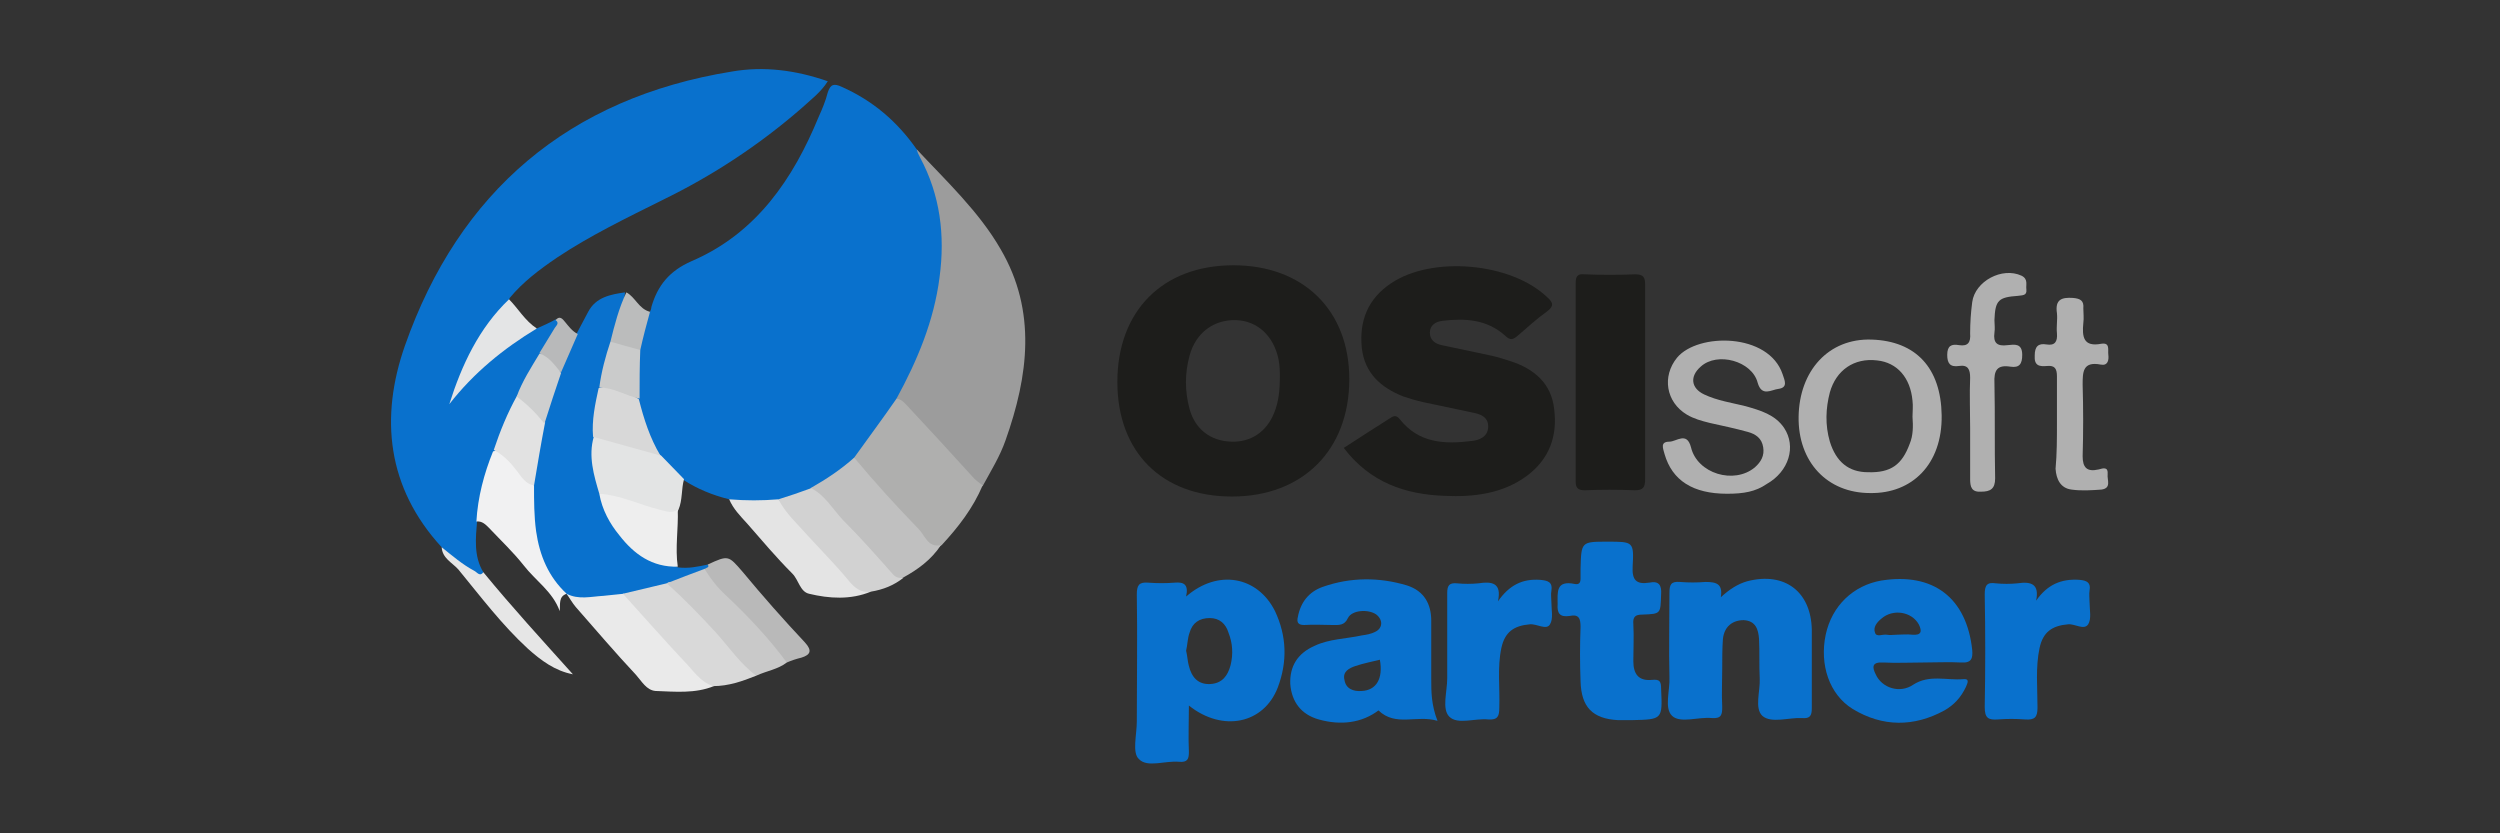
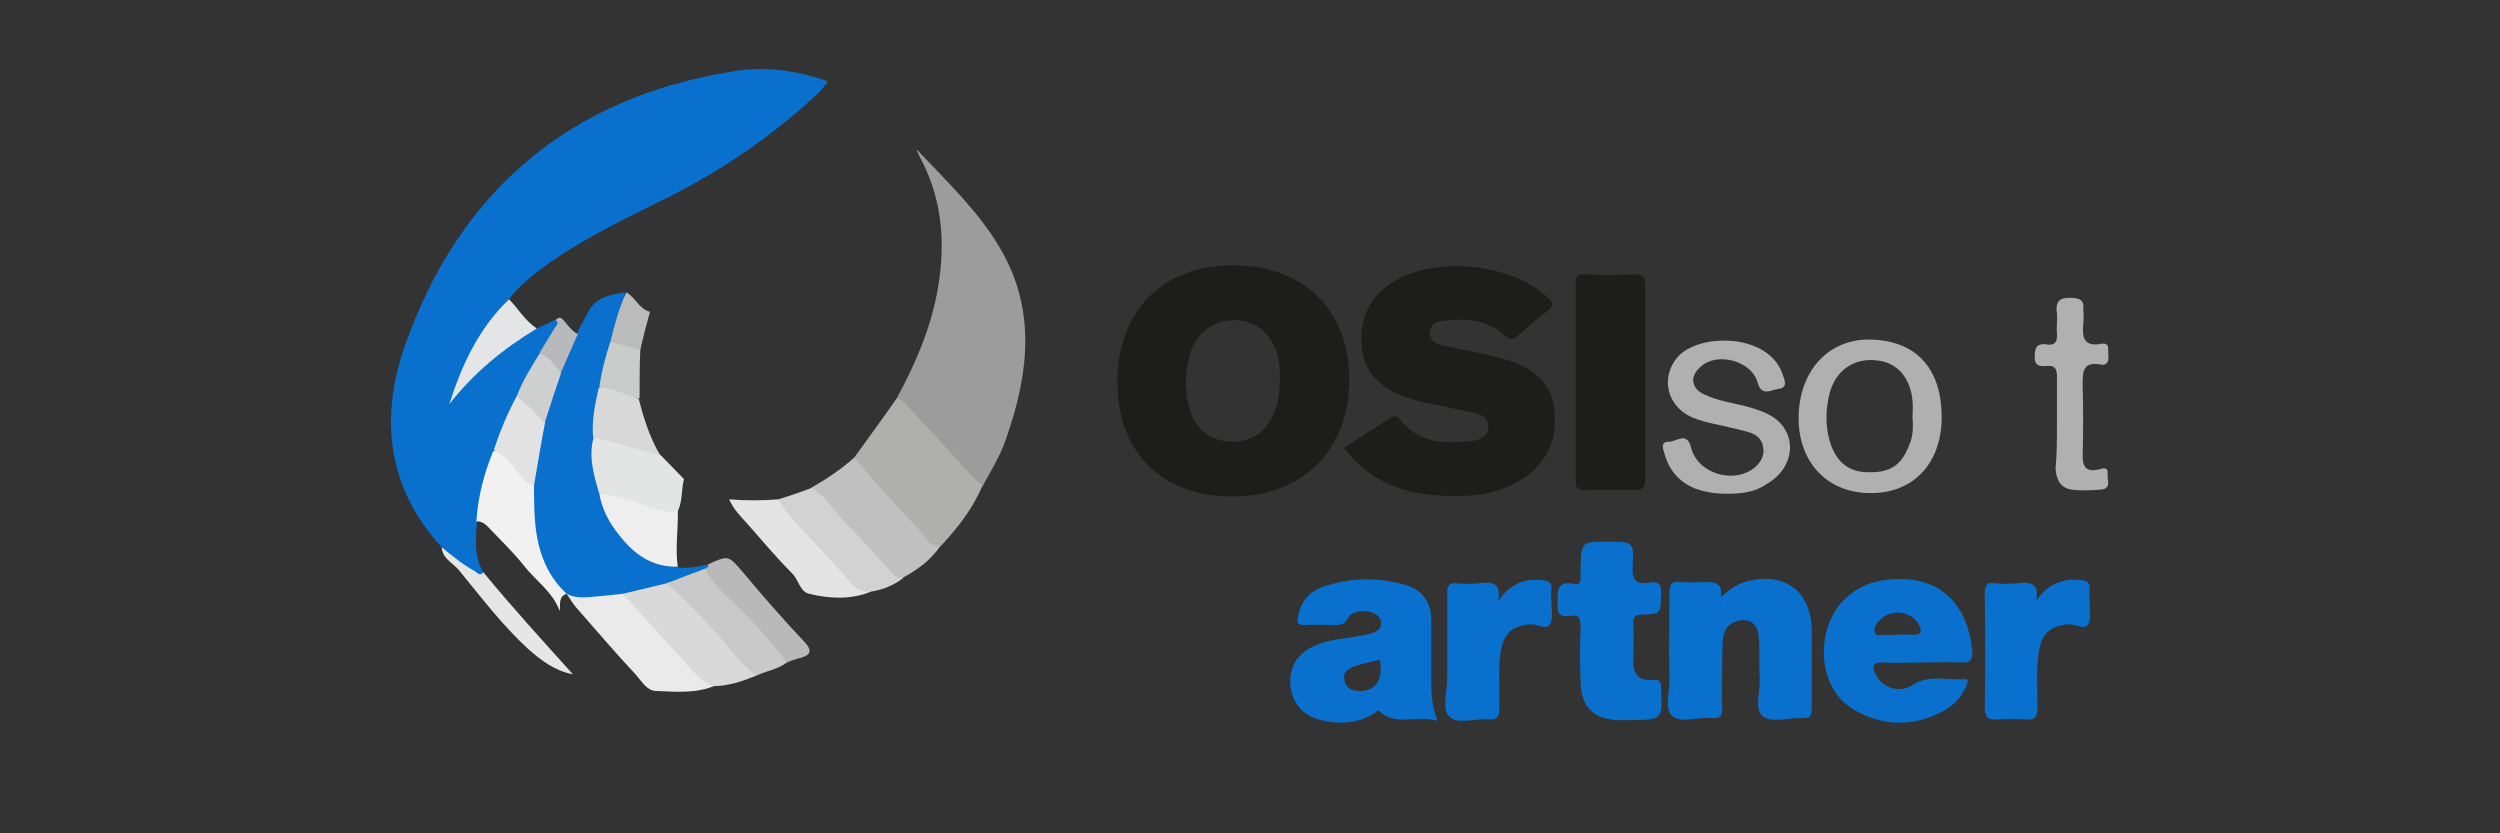
<svg xmlns="http://www.w3.org/2000/svg" version="1.1" id="Layer_1" x="0px" y="0px" viewBox="0 0 360 120" style="enable-background:new 0 0 360 120;" xml:space="preserve">
  <rect x="0" y="0" width="360" height="120" fill="#333333" stroke="none" />
  <style type="text/css"> .st0{fill:#0971CD;} .st1{fill:#1D1D1B;} .st2{fill:#9C9C9C;} .st3{fill:#B0B0B0;} .st4{fill:#AFAFAE;} .st5{fill:#C0C0C0;} .st6{fill:#EAEAEA;} .st7{fill:#D9D9D9;} .st8{fill:#F1F1F2;} .st9{fill:#E4E4E4;} .st10{fill:#D2D2D2;} .st11{fill:#E3E4E4;} .st12{fill:#C9C9C9;} .st13{fill:#EEEEEE;} .st14{fill:#B9B9B9;} .st15{fill:#E4E5E6;} .st16{fill:#E6E6E6;} .st17{fill:#BBBCBC;} .st18{fill:#B8B9BA;} .st19{fill:#D8D8D8;} .st20{fill:#CACBCB;} .st21{fill:#E2E2E2;} .st22{fill:#CECFCF;} </style>
  <g>
-     <path class="st0" d="M105,71.9c-2.4-0.6-4.6-1.5-6.6-2.8c-1.7-0.7-2.6-2.1-3.7-3.4c-1.8-2.6-2.7-5.5-3.1-8.6 c-0.1-2.1-0.2-4.3,0.1-6.4c0.6-1.9,0.2-4.2,1.9-5.8c0.1-0.2,0.2-0.5,0.2-0.7c0.9-3.1,2.6-5.2,5.8-6.6c9.3-4,14.6-11.8,18.3-20.8 c0.5-1.1,1-2.3,1.3-3.5c0.4-1.2,0.9-1.3,2-0.8c4.5,2,8,5,10.8,9c3,3.6,3.9,7.9,4.1,12.4c0.4,8.5-2.3,16.3-6.5,23.5 c-1.8,3.1-3.9,6-6.3,8.8c-1.9,1.9-4.1,3.4-6.5,4.5c-1.5,0.8-3.2,1.3-4.9,1.7C109.6,72.5,107.2,73.2,105,71.9z" />
    <path class="st0" d="M77.3,47.3c0.9-0.4,1.8-0.8,2.7-1.3c1,0.4,0.5,1,0.2,1.5c-0.7,1.2-1.4,2.3-2.1,3.5c-1.1,2-2.4,4-3.3,6.2 c-1.2,2.6-2.4,5.3-3.3,8c-0.9,2.6-1.6,5.2-2.1,7.8c-0.1,0.7-0.2,1.4-0.7,2c-0.2,2.5-0.5,5.1,0.9,7.4c-0.4,1-1.1,0.4-1.6,0.1 c-1.7-0.9-3.3-2.1-4.4-3.7c-7.9-8.6-8.9-18.7-5.3-29c7.8-22.2,23.6-35.7,47.1-39.5c4.6-0.8,9.2-0.2,13.8,1.4 c-1,1.6-2.5,2.7-3.8,3.9c-6.1,5.3-12.8,9.7-20,13.2c-5.2,2.6-10.4,5.1-15.2,8.3c-2.5,1.7-4.9,3.5-6.8,5.8c-0.5,1.3-1.6,2.2-2.4,3.3 c-2.1,2.9-3.7,6-5.1,9.2c-0.3,0.8-0.6,1.5-1,1.9c2.7-3.4,5.9-6.6,9.9-9.1C75.6,47.8,76.4,47.4,77.3,47.3z" />
    <path class="st1" d="M177.6,38.2c-10.2,0-16.7,6.6-16.7,16.8c0,10.1,6.4,16.5,16.5,16.5c10.2,0,16.9-6.7,16.9-16.9 C194.3,44.7,187.7,38.2,177.6,38.2z M183.5,59.4c-1.1,2.8-3.4,4.3-6.2,4.2c-3-0.1-5.2-1.8-6-4.7c-0.7-2.6-0.7-5.1,0-7.7 c0.9-3.3,3.5-5.2,6.7-5.1c3.1,0.1,5.4,2.3,6.1,5.6c0.2,1,0.2,1.9,0.2,2.5C184.3,56.3,184.1,57.9,183.5,59.4z" />
    <path class="st1" d="M193.5,64.5c2.3-1.5,4.5-2.9,6.7-4.3c0.6-0.4,0.9-0.4,1.4,0.2c2.7,3.4,6.4,3.6,10.3,3.1 c1.1-0.1,2.4-0.6,2.4-2.1c0-1.4-1.2-1.8-2.3-2c-2.3-0.5-4.7-1-7.1-1.5c-0.9-0.2-1.9-0.5-2.8-0.8c-3.3-1.3-5.6-3.4-6-7 c-0.4-3.9,0.9-7.1,4.2-9.3c5.9-4,17.3-3,22.5,2c0.9,0.8,1,1.3-0.1,2.1c-1.4,1-2.7,2.2-4.1,3.4c-0.7,0.6-1.1,0.8-1.9,0 c-2.6-2.3-5.7-2.5-9-2.1c-0.9,0.1-1.8,0.6-1.8,1.7c0,1.1,0.8,1.6,1.7,1.8c2.3,0.5,4.7,1,7.1,1.5c0.9,0.2,1.9,0.5,2.8,0.8 c3.4,1.1,5.9,3.2,6.3,6.9c0.5,3.9-0.7,7.2-3.9,9.6c-3.5,2.6-7.7,3.1-11.9,2.9C202.4,71.2,197.3,69.5,193.5,64.5z" />
    <path class="st2" d="M129.1,57.4c3-5.5,5.4-11.2,6.2-17.5c0.8-6,0.1-11.8-2.8-17.2c-0.2-0.4-0.4-0.8-0.5-1.2c4.3,4.6,9,9,12.1,14.4 c5.2,8.9,4,18.2,0.7,27.5c-0.8,2.3-2.1,4.4-3.3,6.6c-1.3,0.1-1.8-0.9-2.4-1.6C135.7,64.7,132.4,61,129.1,57.4z" />
-     <path class="st0" d="M183.6,88c-2.5-5-8.2-6.1-12.8-2.1c0.4-1.8-0.4-2.1-1.6-2c-1.3,0.1-2.6,0.1-3.9,0c-1.3-0.1-1.6,0.4-1.6,1.7 c0.1,6.1,0,12.2,0,18.3c0,1.9-0.7,4.5,0.3,5.4c1.2,1.3,3.8,0.2,5.8,0.4c1.2,0.1,1.4-0.4,1.4-1.4c-0.1-2.2,0-4.3,0-6.7 c4.9,3.9,10.8,2.6,12.8-2.6C185.4,95.3,185.3,91.6,183.6,88z M177.2,95.8c-0.4,1.5-1.2,2.6-2.9,2.7c-1.8,0.1-2.7-1-3.1-2.6 c-0.2-0.7-0.2-1.4-0.4-2.2c0.2-0.8,0.2-1.8,0.5-2.6c0.4-1.4,1.4-2.1,2.9-2.1c1.4,0,2.3,0.8,2.7,2.1 C177.5,92.6,177.6,94.2,177.2,95.8z" />
    <path class="st0" d="M97.6,81.7c1.5,0.2,2.9-0.1,4.3-0.4c0.5,0.5,0.5,0.5-0.4,1.1c-1.8,0.8-3.7,1.4-5.6,2.1 c-2.1,0.8-4.3,1.1-6.4,1.6c-1.7,0.2-3.4,0.6-5.2,0.5c-1.1,0-2-0.2-2.8-1.1l0,0c-2-0.6-2.9-2.4-3.6-4.1c-1.4-3.7-2-7.5-1.6-11.5 c0.4-3,0.7-5.9,1.5-8.8c0.8-2.5,1.3-5.1,2.4-7.5c1.1-1.8,1.1-4,2.8-5.5c0.6-1.1,1.1-2.1,1.7-3.2c1.1-2.1,3.2-2.5,5.3-2.8 c-0.2,2.5-1.4,4.8-1.9,7.3c-0.5,2.2-1.2,4.4-1.5,6.6c-0.4,2.2-0.8,4.5-0.8,6.7c-0.5,2.7,0.1,5.3,0.7,8c1.1,4,3.1,7.4,6.9,9.5 C94.9,81,96.4,80.8,97.6,81.7z" />
    <path class="st0" d="M247.8,86c1.2-1.1,2.4-1.9,3.8-2.3c5.4-1.4,9.2,1.5,9.3,7c0,3.8,0,7.5,0,11.3c0,1.1-0.3,1.5-1.4,1.4 c-1.9-0.1-4.4,0.8-5.7-0.3c-1.2-1.1-0.3-3.6-0.4-5.4c-0.1-1.9,0-3.8-0.1-5.7c-0.1-1.4-0.5-2.6-2.2-2.7c-1.6,0-2.8,0.9-3,2.7 c-0.1,1.4-0.1,2.9-0.1,4.3c0,1.8-0.1,3.6,0,5.5c0,1.1-0.1,1.7-1.5,1.6c-1.9-0.2-4.5,0.8-5.7-0.3c-1.2-1.1-0.3-3.7-0.4-5.6 c-0.1-4,0-8.1,0-12.1c0-1.2,0.2-1.7,1.5-1.6c1.2,0.1,2.5,0.1,3.7,0C247.2,83.8,248.1,84.1,247.8,86z" />
    <path class="st0" d="M206.1,97.8c0-2.8,0-5.6,0-8.4c0-2.4-1-4.3-3.5-5.1c-4-1.2-8.1-1.2-12.1,0.2c-2,0.7-3.2,2.2-3.6,4.3 c-0.2,0.8,0,1.2,0.9,1.2c1.4-0.1,2.7,0,4.1,0c0.9,0,1.7,0.1,2.2-1c0.6-1.2,3-1.3,4.1-0.5c1,0.8,0.9,2-0.2,2.5 c-0.6,0.3-1.2,0.4-1.9,0.5c-2.3,0.5-4.7,0.5-6.8,1.5c-2.5,1.1-3.6,3-3.5,5.5c0.2,2.6,1.6,4.4,4.1,5.1c3.2,0.9,6.2,0.5,8.6-1.3 c2.5,2.4,5.5,0.6,8.5,1.5C206.1,101.5,206.1,99.6,206.1,97.8z M196.1,99.5c-1.2,0.1-2.3-0.3-2.5-1.6c-0.3-1.2,0.7-1.7,1.6-2 c1.2-0.4,2.3-0.6,3.5-0.9C199.2,97.7,198.2,99.4,196.1,99.5z" />
    <path class="st1" d="M236.9,55.1c0,4.6,0,9.2,0,13.9c0,1.2-0.3,1.6-1.5,1.6c-2.4-0.1-4.8-0.1-7.2,0c-0.9,0-1.3-0.3-1.3-1.2 c0-9.6,0-19.1,0-28.7c0-0.9,0.3-1.3,1.2-1.2c2.5,0.1,5,0.1,7.4,0c1.2,0,1.4,0.5,1.4,1.5C236.9,45.6,236.9,50.3,236.9,55.1z" />
    <path class="st0" d="M271.2,95.4c1.9,0.1,3.8,0,5.7,0c1.8,0,3.7-0.1,5.5,0c1.5,0.1,1.7-0.6,1.6-1.8c-0.8-7.5-5.6-11.2-13.1-10 c-4,0.7-7.1,3.6-8,7.8c-0.9,4.3,0.5,8.6,3.9,10.7c4.3,2.6,8.8,2.6,13.2,0.2c1.4-0.8,2.4-1.9,3.1-3.4c0.2-0.5,0.6-1.2-0.4-1.1 c-2.4,0.2-4.9-0.7-7.2,0.8c-1.9,1.3-4.5,0.5-5.4-1.5C269.6,96.1,269.5,95.3,271.2,95.4z M270.9,89.1c1.7-1.5,4.4-1,5.4,0.8 c0.5,1,0.4,1.6-0.9,1.5c-0.8-0.1-1.6,0-2.3,0c-0.5,0-0.9,0.1-1.4,0c-0.6-0.1-1.5,0.4-1.7-0.3C269.7,90.3,270.3,89.6,270.9,89.1z" />
    <path class="st0" d="M231.5,78c3.7,0,3.8,0,3.6,3.6c-0.1,1.9,0.5,2.6,2.4,2.3c1.4-0.3,1.8,0.4,1.7,1.7c-0.1,2.8,0,2.8-2.7,2.9 c-1,0-1.4,0.3-1.3,1.4c0.1,1.8,0,3.5,0,5.3c0,1.8,0.7,2.9,2.7,2.7c1.1-0.1,1.3,0.2,1.3,1.3c0.2,4.4,0.2,4.4-4.2,4.5 c-0.7,0-1.3,0-2,0c-3.7-0.2-5.3-1.9-5.4-5.6c-0.1-2.6-0.1-5.2,0-7.8c0-1.2-0.2-1.9-1.6-1.6c-1.4,0.2-1.8-0.4-1.7-1.7 c0-1.7-0.3-3.5,2.5-2.9c0.6,0.1,0.8-0.2,0.8-0.8c0-0.5,0-0.9,0-1.4C227.7,78,227.7,78,231.5,78z" />
    <path class="st3" d="M269.5,48.9c-6.2-0.2-10.4,4.5-10.5,11.1c-0.1,6.5,4.1,11,10.3,11c6,0.1,10.4-4.1,10.3-11.2 C279.5,53,275.9,49.1,269.5,48.9z M275,63.9c-1.1,3-2.7,4.2-6,4.1c-2.8,0-4.6-1.5-5.5-4.4c-0.7-2.4-0.6-4.8,0-7.1 c0.9-3.2,3.5-5,6.8-4.6c2.9,0.3,4.8,2.5,5.1,5.8c0.1,0.8,0,1.6,0,2.3C275.5,61.4,275.5,62.7,275,63.9z" />
    <path class="st4" d="M129.1,57.4c0.8,0.1,1.2,0.7,1.7,1.2c3.1,3.3,6.2,6.7,9.2,10c0.4,0.5,1,0.9,1.5,1.3c-1.4,3.3-3.5,6-5.9,8.6 c-1,0.7-1.7,0.3-2.4-0.5c-3.2-3.6-6.5-7-9.6-10.6c-0.4-0.4-0.9-0.8-0.6-1.5C125,63.1,127.1,60.3,129.1,57.4z" />
    <path class="st3" d="M248.7,71.1c-4.9,0-7.9-1.9-9-5.7c-0.2-0.8-0.7-1.8,0.7-1.8c1,0,2.5-1.5,3.1,0.8c0.9,3.8,6.2,5.4,9.2,2.9 c0.9-0.8,1.4-1.7,1.2-2.9c-0.2-1.3-1.1-1.9-2.2-2.2c-1.8-0.5-3.7-0.9-5.5-1.3c-1.2-0.3-2.3-0.6-3.3-1.2c-3-1.8-3.6-5.5-1.4-8.2 c3-3.6,13.2-3.6,15.2,2.4c0.3,0.9,0.8,1.9-0.6,2.1c-1,0.1-2.4,1.2-3-0.9c-0.8-3.1-5.8-4.5-8.2-2.3c-1.6,1.4-1.4,3.1,0.5,4 c1.9,0.9,4,1.2,6,1.7c2.1,0.6,4.2,1.2,5.5,3.1c1.8,2.7,0.7,6.3-2.5,8.1C252.8,70.8,251.1,71.1,248.7,71.1z" />
    <path class="st0" d="M215.7,86.6c1.6-2.3,3.5-3.3,6.1-3.1c1.1,0.1,1.8,0.3,1.6,1.6c-0.1,0.5,0,1,0,1.6c0,1.1,0.3,2.4-0.2,3.2 c-0.5,0.9-1.9-0.1-2.9,0c-2.3,0.2-3.6,1.1-4.1,3.4c-0.6,2.8-0.2,5.7-0.3,8.6c0,1.2-0.2,1.8-1.6,1.7c-1.9-0.2-4.4,0.8-5.6-0.4 c-1.1-1.1-0.3-3.6-0.3-5.5c0-4.1,0-8.2,0-12.3c0-1.1,0.3-1.5,1.4-1.4c1,0.1,2.1,0.1,3.1,0C214.8,83.7,216.3,83.9,215.7,86.6z" />
    <path class="st0" d="M293.2,86.5c1.6-2.3,3.6-3.2,6.3-3c1,0.1,1.6,0.4,1.4,1.5c-0.1,0.6,0,1.2,0,1.8c0,1,0.3,2.3-0.2,3.1 c-0.6,0.9-1.9-0.1-2.9,0c-2.3,0.2-3.6,1.1-4.1,3.4c-0.6,2.8-0.3,5.7-0.3,8.6c0,1.4-0.4,1.8-1.8,1.7c-1.3-0.1-2.6-0.1-3.9,0 c-1.4,0.1-1.9-0.2-1.9-1.8c0.1-5.4,0.1-10.8,0-16.2c0-1.3,0.3-1.8,1.6-1.6c1,0.1,2.1,0.1,3.1,0C292.5,83.7,293.7,84.1,293.2,86.5z" />
-     <path class="st3" d="M283.7,61.6c0-2.4-0.1-4.8,0-7.2c0-1.2-0.3-1.9-1.6-1.7c-1.3,0.2-1.7-0.4-1.7-1.6c0-1.3,0.6-1.6,1.7-1.4 c1.3,0.2,1.7-0.4,1.6-1.7c0-1.5,0.1-3,0.3-4.5c0.4-3,4.3-5.1,7.1-3.8c1,0.5,0.6,1.3,0.7,2c0.1,0.9-0.6,0.8-1.2,0.9 c-2.8,0.2-3.3,0.6-3.4,3.5c0,0.6,0.1,1.2,0,1.8c-0.2,1.5,0.4,2,1.9,1.8c1-0.1,2.1-0.3,2.1,1.4c0,1.3-0.4,1.9-1.7,1.7 c-1.9-0.3-2.4,0.5-2.3,2.4c0.1,4.6,0,9.1,0.1,13.7c0,1.5-0.7,1.9-2,1.9c-1.4,0.1-1.6-0.7-1.6-1.8C283.7,66.4,283.7,64,283.7,61.6z" />
    <path class="st3" d="M296.2,60.8c0-2.2,0-4.4,0-6.6c0-1.1-0.3-1.6-1.4-1.5c-1.1,0.1-1.9,0-1.8-1.5c0-1.3,0.5-1.8,1.7-1.6 c1.2,0.2,1.6-0.4,1.5-1.6c-0.1-1,0.1-2,0-2.9c-0.3-2,0.7-2.3,2.3-2.2c1.1,0.1,1.6,0.4,1.5,1.5c0,0.7,0.1,1.4,0,2.1 c-0.2,2,0,3.5,2.6,3c1.3-0.2,0.9,0.9,1,1.6c0.1,0.8-0.1,1.6-1.1,1.4c-2.6-0.5-2.6,1.1-2.6,2.9c0.1,3.4,0.1,6.9,0,10.3 c0,1.6,0.6,2.3,2.3,1.9c0.7-0.2,1.4-0.4,1.3,0.7c-0.1,0.8,0.6,2-0.9,2.2c-1.4,0.1-2.9,0.2-4.3,0c-1.6-0.2-2.2-1.5-2.3-3 C296.2,65.4,296.2,63.1,296.2,60.8C296.2,60.8,296.2,60.8,296.2,60.8z" />
    <path class="st5" d="M123,65.9c3,3.6,6.1,7,9.3,10.3c0.9,0.9,1.3,2.7,3.2,2.3c-1.4,2.1-3.3,3.5-5.5,4.7c-1.2,0.7-1.8-0.2-2.5-0.9 c-3.6-4-7.4-7.8-10.8-12C119,69,121.1,67.6,123,65.9z" />
    <path class="st6" d="M81.6,85.5c1.7,0.9,3.5,0.4,5.3,0.3c1-0.1,1.9-0.2,2.9-0.3c1.8,0.6,2.7,2.2,3.9,3.5c3,3.3,5.9,6.7,9.1,9.8 c-2.7,1.1-5.6,0.8-8.4,0.7c-1.3-0.1-2-1.4-2.8-2.3c-3-3.2-5.8-6.5-8.7-9.8C82.4,86.8,82,86.1,81.6,85.5z" />
    <path class="st7" d="M102.7,98.8c-1.9-0.6-2.9-2.3-4.2-3.6c-3-3.2-5.9-6.5-8.8-9.7c2.1-0.5,4.2-1,6.3-1.5c0.6-0.4,1,0,1.3,0.4 c3.9,3.9,7.6,8,11.2,12.2c0.2,0.2,0.3,0.4,0.4,0.7C106.9,98.1,104.9,98.8,102.7,98.8z" />
    <path class="st8" d="M76.9,69.9c0,2.2,0,4.4,0.3,6.6c0.5,3.5,1.8,6.6,4.4,9c-1.2,0.4-0.9,1.5-1,2.5c-1-2.8-3.5-4.4-5.2-6.6 c-1.5-1.9-3.3-3.6-5-5.4c-0.5-0.5-1-1-1.8-0.9c0.2-3.5,1.1-6.9,2.4-10.1c1-0.3,1.6,0.5,2.2,1C74.6,67.1,75.6,68.7,76.9,69.9z" />
    <path class="st9" d="M105,71.9c2.4,0.2,4.7,0.2,7.1,0c2.6,2.2,4.6,4.9,6.9,7.4c1.4,1.5,3,2.9,4.1,4.6c0.6,0.8,1.7,0.6,2.3,1.3 c-2.9,1.2-6,1-8.9,0.3c-1.3-0.3-1.5-2-2.4-2.9c-2.3-2.3-4.4-4.8-6.5-7.2C106.6,74.3,105.6,73.3,105,71.9z" />
    <path class="st10" d="M125.4,85.2c-1.4,0.2-2.3-0.5-3.2-1.6c-1.9-2.3-4-4.4-6-6.6c-1.4-1.6-3.1-3.1-4.1-5.1c1.6-0.5,3.1-1,4.7-1.6 c2,1,3.1,3,4.6,4.6c2.5,2.5,4.8,5.1,7.1,7.7c0.4,0.5,0.9,0.7,1.6,0.6C128.7,84.3,127.2,84.9,125.4,85.2z" />
    <path class="st11" d="M86.3,71.1c-0.8-2.7-1.6-5.4-0.8-8.2c0.2-0.2,0.5-0.4,0.7-0.3c3.1,0.8,6.3,1.2,9,3c1.1,1.1,2.2,2.3,3.3,3.4 c-0.4,1.4-0.2,3-0.8,4.4c-0.4,0.8-1.1,0.9-1.8,0.7C92.6,73.2,89.4,72.4,86.3,71.1z" />
    <path class="st12" d="M108.9,97.3c-2.3-1.7-3.9-4.1-5.8-6.2c-2.3-2.5-4.6-4.9-7.1-7.1c1.8-0.7,3.6-1.4,5.5-2.1 c2.5,2.2,4.8,4.7,7,7.2c1.3,1.5,2.9,2.8,4,4.5c0.4,0.5,1.1,1,0.8,1.8C112,96.4,110.4,96.6,108.9,97.3z" />
    <path class="st13" d="M86.3,71.1c3.1,0.2,5.8,1.6,8.7,2.3c0.9,0.2,1.7,0.6,2.6,0c0.1,2.7-0.4,5.5,0,8.2c-3.7,0.1-6.3-1.8-8.4-4.5 C87.8,75.4,86.7,73.4,86.3,71.1z" />
    <path class="st14" d="M113.3,95.4c-2.6-3.5-5.6-6.7-8.8-9.7c-1.2-1.1-2.2-2.4-3-3.7c0-0.3,0.8-0.2,0.4-0.7c3-1.4,3-1.3,5,1 c2.9,3.5,5.9,6.9,9,10.2c1.1,1.2,0.8,1.8-0.5,2.2C114.6,94.9,114,95.1,113.3,95.4z" />
    <path class="st15" d="M77.3,47.3c-4.8,2.9-9.1,6.4-12.6,10.9c1.8-5.7,4.3-11,8.6-15.1C74.6,44.4,75.6,46.2,77.3,47.3z" />
    <path class="st16" d="M63.6,78.8c1.5,1.2,3,2.5,4.7,3.4c0.4,0.2,0.8,0.9,1.3,0.2c4.1,5,8.5,9.8,12.9,14.7c-2.6-0.5-4.6-2-6.5-3.7 C72.3,90,69.2,85.9,66,82C65.1,81,63.7,80.4,63.6,78.8z" />
    <path class="st17" d="M87.9,49.2c0.6-2.4,1.2-4.8,2.3-7.1c1.3,0.7,1.8,2.4,3.4,2.8c-0.5,1.8-1,3.7-1.4,5.5 C90.5,50.7,89.2,50.2,87.9,49.2z" />
    <path class="st18" d="M83.2,48.1c-0.8,1.8-1.6,3.7-2.4,5.5c-1.3-0.6-2.2-1.7-3.1-2.8c0.7-1.2,1.5-2.4,2.2-3.6 c0.2-0.3,0.7-0.7,0.1-1.1c0.6-0.7,1-0.2,1.4,0.3C81.9,47,82.4,47.7,83.2,48.1z" />
    <path class="st19" d="M95.1,65.6c-3.2-0.9-6.5-1.8-9.7-2.7c-0.2-2.4,0.3-4.7,0.8-7c2.3-0.8,4,0.4,5.8,1.6 C92.7,60.3,93.6,63.1,95.1,65.6z" />
    <path class="st20" d="M92.1,57.4c-2-0.4-3.7-1.6-5.8-1.6c0.3-2.3,0.9-4.5,1.6-6.6c1.4,0.4,2.8,0.8,4.3,1.2 C92.1,52.7,92.1,55.1,92.1,57.4z" />
    <path class="st21" d="M76.9,69.9c-1.2-0.2-1.8-1.2-2.4-2c-0.9-1.2-2-2.4-3.4-3.1c0.9-2.7,2-5.4,3.4-7.9c2,0.6,3.3,2,4,3.9 C77.9,63.9,77.4,66.9,76.9,69.9z" />
    <path class="st22" d="M78.4,61c-1.2-1.5-2.5-2.8-4-3.9c0.8-2.2,2.1-4.2,3.3-6.2c1.4,0.5,2.2,1.7,3.1,2.8C80,56,79.2,58.5,78.4,61z" />
  </g>
</svg>